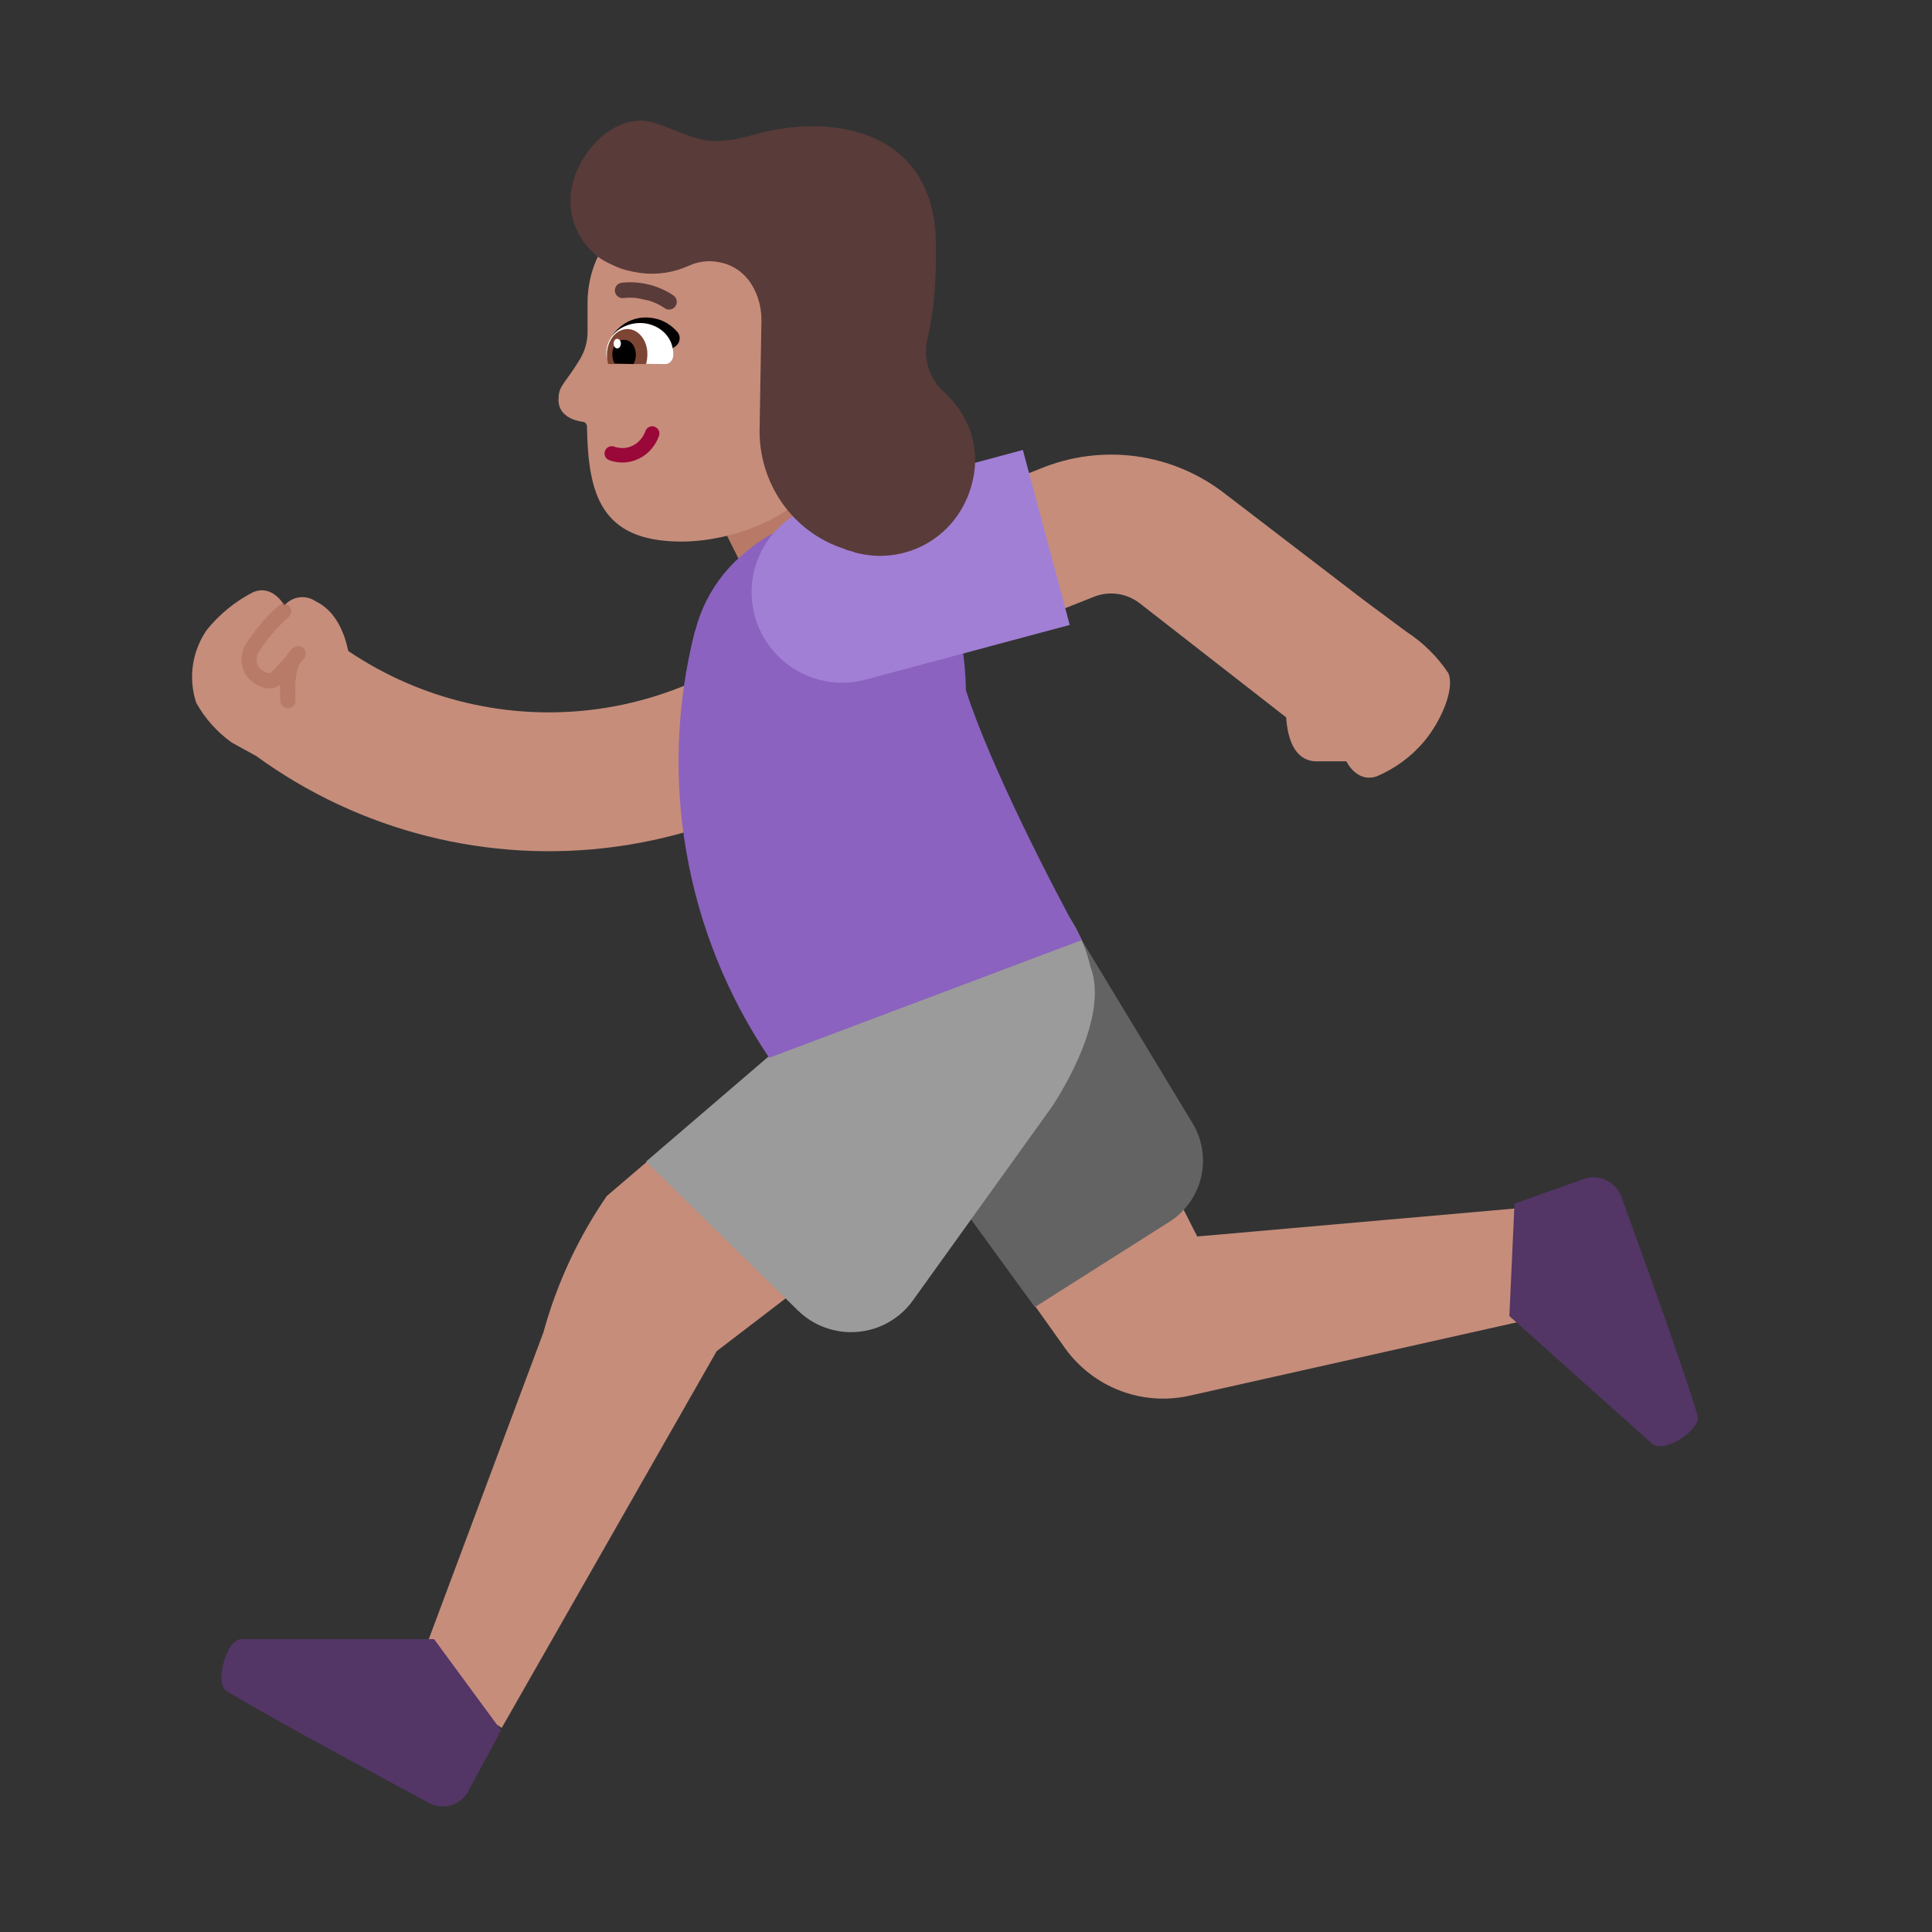
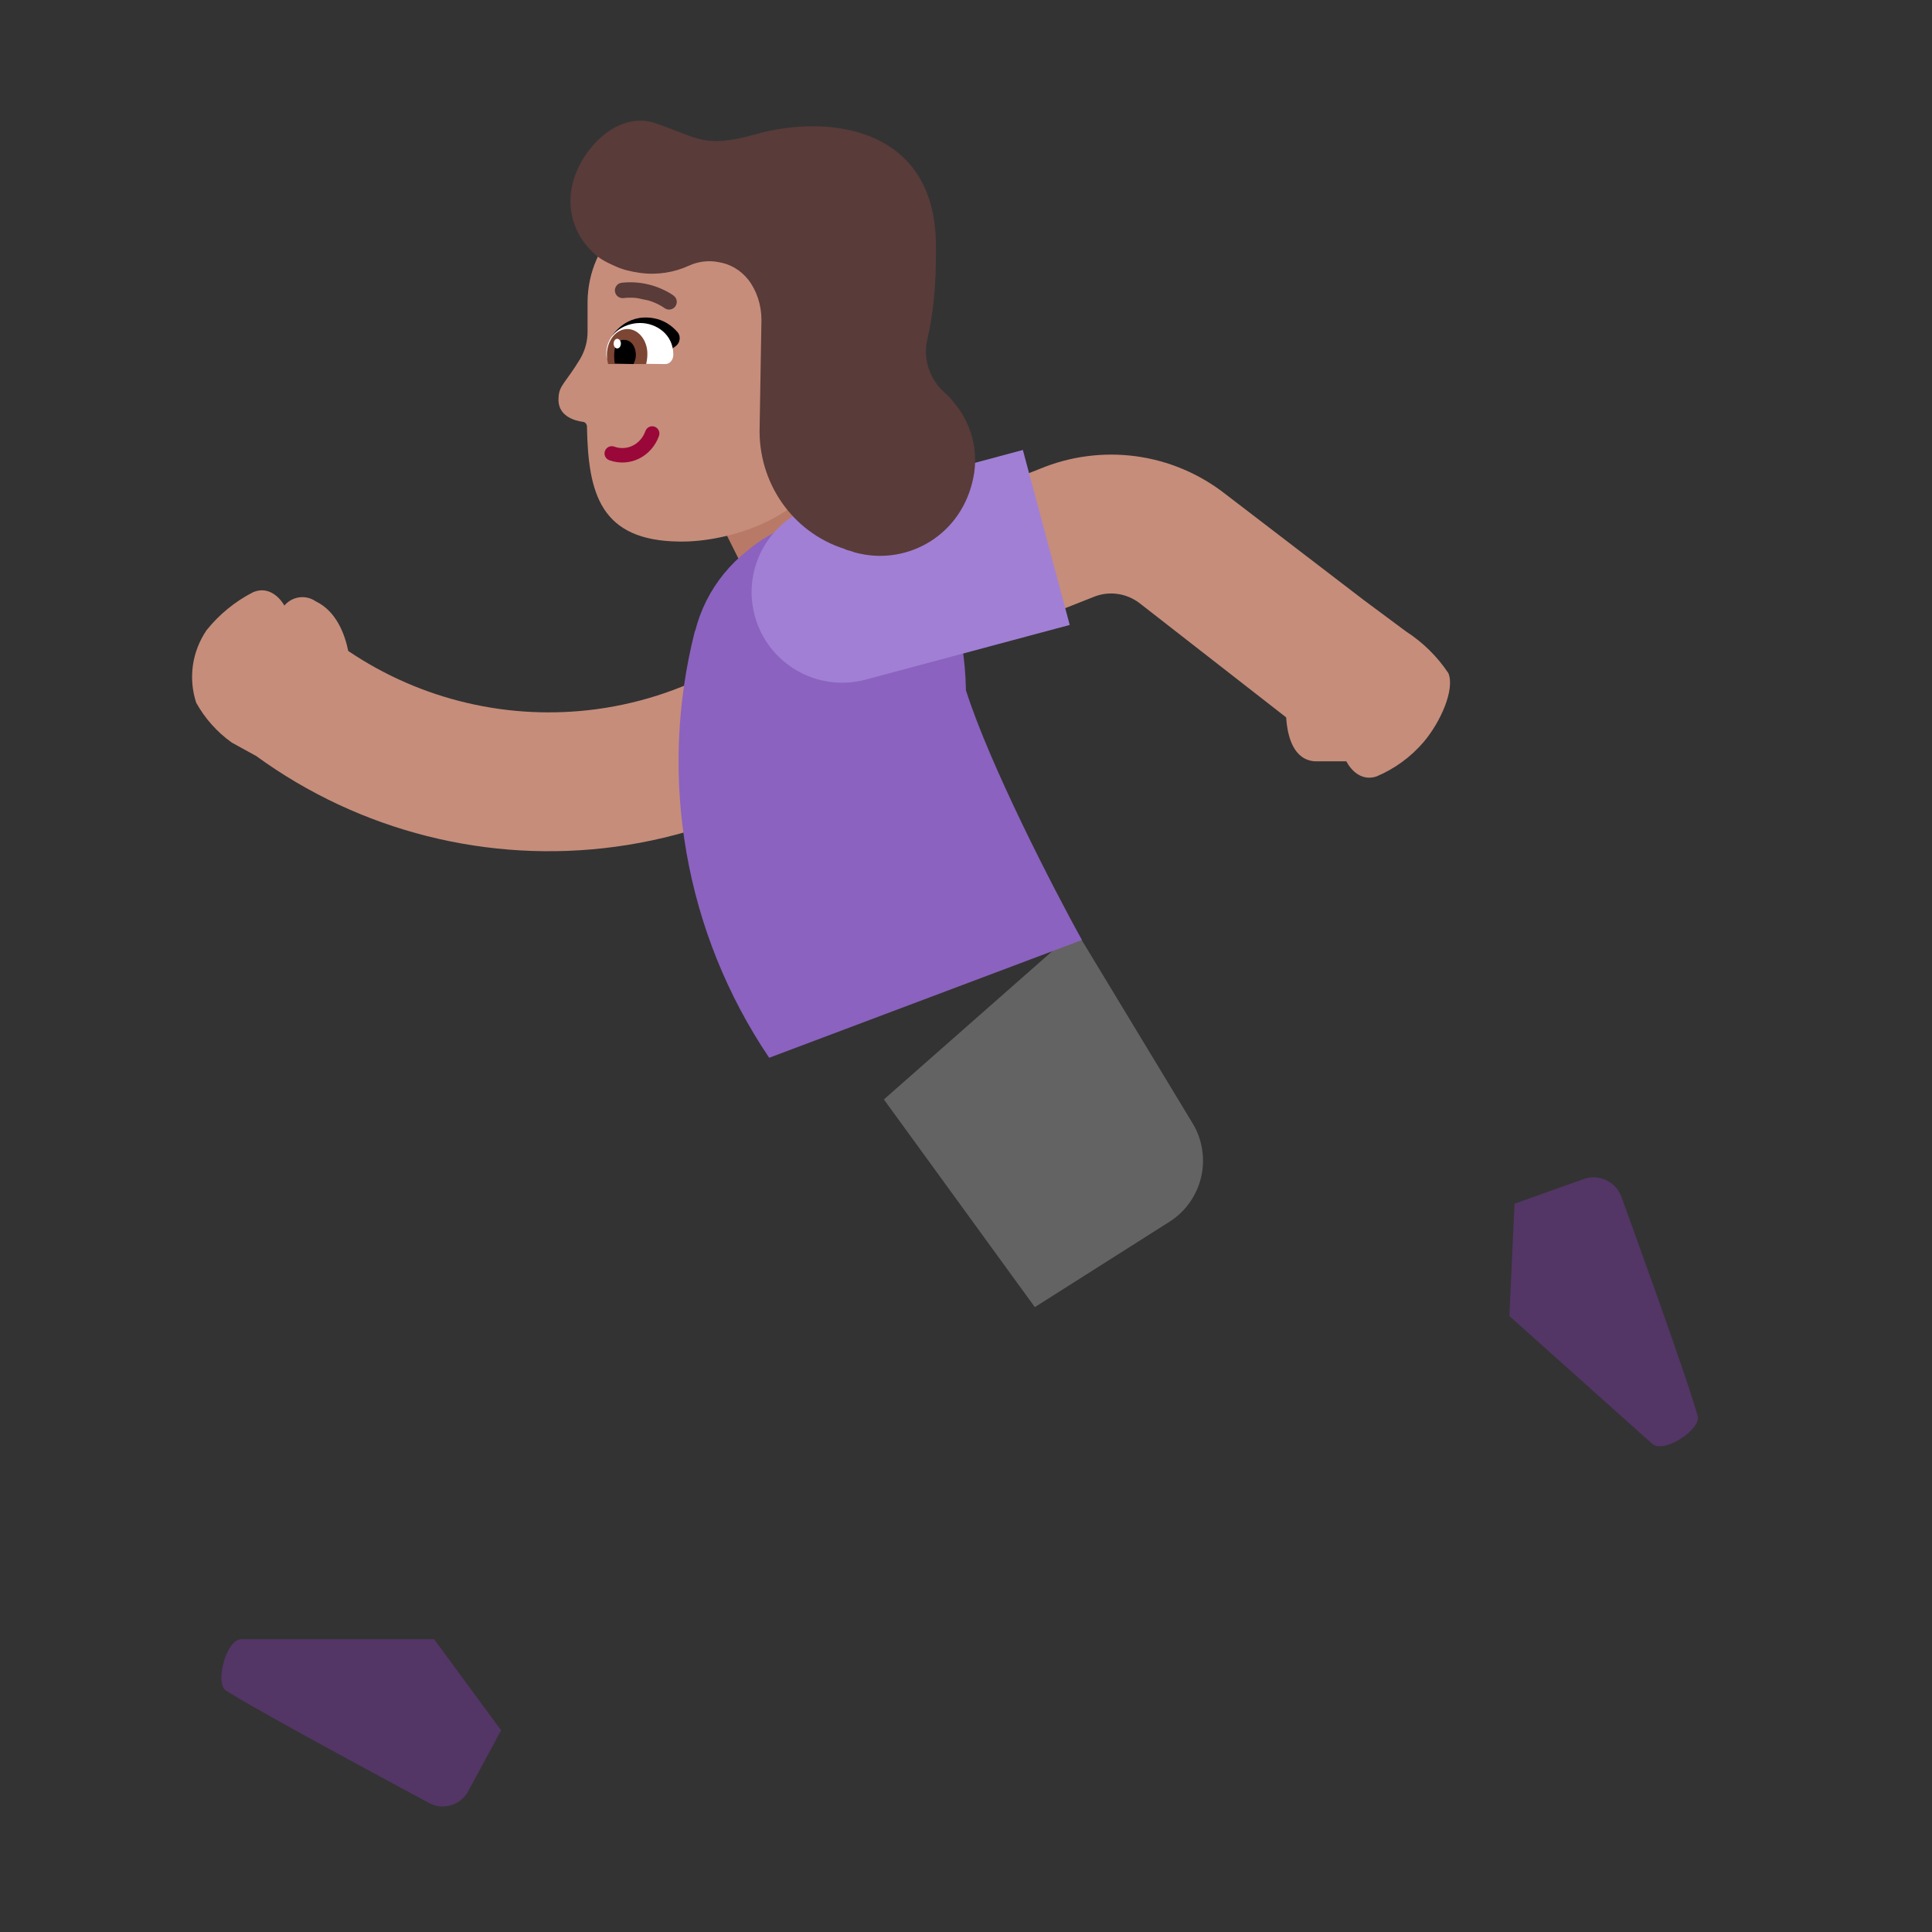
<svg xmlns="http://www.w3.org/2000/svg" width="32" height="32" viewBox="0 0 32 32" fill="none">
  <rect x="0" y="0" width="32" height="32" fill="#333333" stroke="none" />
  <path d="M18.106 9.89C18.232 9.837 18.371 9.818 18.507 9.837C18.643 9.855 18.772 9.91 18.88 9.994L21.303 11.882C21.323 12.194 21.421 12.586 21.78 12.61H22.3C22.3 12.61 22.47 12.97 22.8 12.86C23.101 12.733 23.368 12.538 23.58 12.29C23.86 11.96 24.1 11.42 23.99 11.15C23.806 10.874 23.568 10.64 23.29 10.46L22.59 9.94L20.3 8.186C19.87 7.848 19.356 7.63 18.814 7.557C18.276 7.485 17.729 7.556 17.227 7.764L13.947 9.06L14.236 9.791L13.805 9.463C12.853 10.712 11.445 11.533 9.889 11.745C8.44 11.942 6.974 11.597 5.768 10.782C5.71 10.499 5.569 10.123 5.23 9.96C5.15 9.905 5.053 9.881 4.957 9.894C4.86 9.907 4.773 9.956 4.71 10.03C4.71 10.03 4.52 9.67 4.19 9.81C3.892 9.963 3.629 10.178 3.42 10.44C3.302 10.614 3.225 10.812 3.195 11.02C3.166 11.228 3.184 11.44 3.25 11.64C3.395 11.901 3.597 12.127 3.84 12.3L4.244 12.522C5.959 13.771 8.093 14.31 10.199 14.024C12.353 13.73 14.303 12.597 15.624 10.871L18.094 9.895L18.106 9.89Z" fill="#C68D7B" />
-   <path d="M17.92 15.57L17.47 15.28C17.538 15.407 17.596 15.539 17.642 15.675L13.375 19.273L10.707 19.249L10.05 19.81C9.576 20.499 9.221 21.263 9 22.07L6.9 27.69L8.31 28.62L11.87 22.38L15.629 19.503L17.64 22.33C17.867 22.647 18.183 22.891 18.547 23.032C18.911 23.172 19.308 23.203 19.69 23.12L25.89 21.73L25.28 20L19.83 20.48L17.786 16.46C17.777 16.193 17.729 15.928 17.642 15.675L17.92 15.57Z" fill="#C68D7B" />
  <path d="M13.73 7L14.78 9.05L12.68 10.15L11.63 8.05L13.73 7Z" fill="#B87A66" />
  <path d="M27.363 23.912L25 21.798L25.085 19.937L26.229 19.529C26.351 19.485 26.485 19.491 26.602 19.546C26.72 19.601 26.81 19.699 26.855 19.821C26.855 19.821 27.947 22.816 28.118 23.451C28.185 23.666 27.564 24.09 27.363 23.912Z" fill="#533566" />
  <path d="M4 27.15H7.19L8.3 28.66L7.76 29.66C7.731 29.717 7.69 29.768 7.641 29.809C7.591 29.85 7.534 29.881 7.473 29.9C7.411 29.918 7.346 29.924 7.282 29.918C7.218 29.911 7.156 29.891 7.1 29.86C7.1 29.86 4.3 28.36 3.74 28C3.56 27.88 3.74 27.15 4 27.15Z" fill="#533566" />
  <path d="M14.64 18.21L17.14 21.65L19.38 20.23C19.642 20.06 19.826 19.794 19.896 19.49C19.965 19.186 19.913 18.866 19.75 18.6L17.82 15.41L14.64 18.21Z" fill="#636363" />
-   <path d="M10.701 19.239L13.21 21.7C13.34 21.828 13.495 21.927 13.667 21.989C13.838 22.051 14.021 22.076 14.202 22.06C14.384 22.045 14.56 21.991 14.718 21.901C14.877 21.811 15.014 21.688 15.12 21.54L17.41 18.35C17.41 18.35 18.41 16.91 18.06 16.01C17.977 15.645 17.812 15.303 17.58 15.01L12.74 17.49" fill="#9B9B9B" />
-   <path opacity="0.51" d="M4.793 10.042C4.838 10.094 4.833 10.173 4.782 10.219C4.583 10.394 4.411 10.597 4.271 10.821C4.244 10.893 4.246 10.948 4.258 10.989C4.271 11.032 4.299 11.069 4.335 11.098C4.372 11.127 4.414 11.144 4.447 11.149C4.464 11.152 4.473 11.151 4.477 11.15C4.574 11.056 4.667 10.956 4.754 10.853C4.775 10.817 4.795 10.789 4.815 10.768C4.915 10.659 4.998 10.7 5.035 10.745C5.073 10.791 5.074 10.857 5.037 10.903C5.013 10.933 4.988 10.964 4.963 10.994C4.96 10.999 4.957 11.006 4.954 11.013C4.916 11.101 4.875 11.275 4.894 11.598C4.898 11.666 4.845 11.726 4.776 11.73C4.708 11.734 4.648 11.681 4.644 11.613C4.638 11.511 4.638 11.42 4.641 11.339C4.572 11.403 4.477 11.407 4.408 11.396C4.331 11.384 4.25 11.349 4.18 11.294C4.11 11.239 4.049 11.161 4.019 11.06C3.988 10.957 3.994 10.842 4.043 10.719C4.046 10.712 4.049 10.705 4.053 10.699C4.207 10.45 4.397 10.225 4.616 10.031C4.65 10.002 4.695 9.993 4.735 10.005C4.756 10.012 4.777 10.024 4.793 10.042Z" fill="#AB6A55" />
  <path d="M12.74 17.52L17.92 15.57C17.447 14.713 16.4 12.687 15.999 11.434C15.961 9.252 14.73 8.7 14.73 8.7C14.336 8.557 13.911 8.52 13.499 8.594C13.086 8.668 12.7 8.849 12.38 9.12C12.094 9.344 11.861 9.629 11.698 9.954C11.619 10.113 11.557 10.28 11.514 10.451L11.51 10.45C11.205 11.649 11.157 12.898 11.369 14.117C11.581 15.335 12.048 16.495 12.74 17.52Z" fill="#8B62BF" />
  <path d="M14.337 11.257C13.537 11.471 12.715 10.996 12.5 10.196C12.286 9.396 12.761 8.573 13.561 8.359L16.942 7.453L17.718 10.351L14.337 11.257Z" fill="#A17FD5" />
  <path d="M12.702 3.23L11.532 3.22C10.552 3.22 9.742 4.007 9.732 4.994V5.492C9.732 5.651 9.692 5.801 9.612 5.94C9.372 6.339 9.262 6.379 9.252 6.578C9.222 6.887 9.512 6.967 9.652 6.987C9.692 6.987 9.722 7.027 9.722 7.067C9.742 8.173 9.942 8.96 11.262 8.97C12.072 8.98 13.352 8.581 13.722 7.635L14.072 6.359L14.472 5.024C14.482 4.047 13.682 3.24 12.702 3.23Z" fill="#C68D7B" />
  <path d="M10.842 7.067C10.905 7.09 10.937 7.158 10.915 7.22C10.794 7.558 10.439 7.746 10.092 7.623C10.03 7.6 9.997 7.532 10.02 7.47C10.042 7.408 10.11 7.375 10.172 7.397C10.386 7.474 10.61 7.362 10.69 7.14C10.712 7.078 10.78 7.045 10.842 7.067Z" fill="#990838" />
  <path d="M10.298 4.683C10.398 4.672 10.492 4.674 10.578 4.683C10.664 4.692 10.741 4.71 10.81 4.73C10.918 4.763 11.003 4.804 11.063 4.837C11.092 4.853 11.116 4.868 11.132 4.879C11.14 4.885 11.147 4.889 11.152 4.893L11.157 4.897L11.159 4.898L11.16 4.899C11.216 4.942 11.226 5.022 11.183 5.078C11.14 5.134 11.06 5.144 11.004 5.101V5.101L11.002 5.1C11 5.098 10.996 5.095 10.99 5.091C10.979 5.084 10.961 5.073 10.938 5.06C10.893 5.034 10.826 5.002 10.742 4.977L10.544 4.936C10.477 4.929 10.404 4.928 10.326 4.937C10.256 4.945 10.193 4.894 10.185 4.824C10.178 4.754 10.228 4.691 10.298 4.683Z" fill="#593B39" />
  <path d="M10.142 5.56C10.142 5.56 10.362 5.19 10.822 5.27C11.002 5.3 11.132 5.4 11.212 5.49C11.282 5.56 11.272 5.68 11.182 5.74L10.862 5.97L10.142 5.56Z" fill="black" />
  <path d="M10.172 6.02C10.102 6.02 10.042 5.95 10.042 5.87V5.86C10.042 5.53 10.332 5.35 10.602 5.35C10.872 5.35 11.152 5.54 11.152 5.87V5.88C11.152 5.96 11.092 6.03 11.022 6.03L10.172 6.02Z" fill="white" />
  <path d="M10.072 6.03C10.062 5.98 10.052 5.93 10.052 5.88C10.052 5.64 10.202 5.45 10.392 5.45C10.582 5.45 10.732 5.65 10.722 5.88C10.722 5.93 10.712 5.99 10.702 6.03H10.072Z" fill="#7D4533" />
-   <path d="M10.182 6.02C10.152 5.98 10.142 5.92 10.142 5.87C10.142 5.73 10.232 5.62 10.342 5.63C10.452 5.63 10.532 5.74 10.532 5.88C10.532 5.94 10.512 5.99 10.492 6.03L10.182 6.02Z" fill="black" />
+   <path d="M10.182 6.02C10.142 5.73 10.232 5.62 10.342 5.63C10.452 5.63 10.532 5.74 10.532 5.88C10.532 5.94 10.512 5.99 10.492 6.03L10.182 6.02Z" fill="black" />
  <path d="M10.284 5.692C10.284 5.648 10.257 5.612 10.224 5.612C10.191 5.611 10.164 5.647 10.164 5.691C10.163 5.735 10.19 5.771 10.223 5.771C10.256 5.772 10.283 5.736 10.284 5.692Z" fill="white" />
  <path d="M9.492 3.01C9.662 2.4 10.282 1.82 10.882 2.05C11.552 2.28 11.672 2.46 12.492 2.23C13.702 1.88 15.482 2.09 15.502 4.04C15.512 4.72 15.452 5.23 15.362 5.61C15.282 5.93 15.392 6.27 15.632 6.49C15.692 6.54 15.752 6.6 15.802 6.67C16.092 7.01 16.212 7.47 16.122 7.91C15.932 8.86 15.052 9.35 14.242 9.17C14.192 9.16 14.152 9.15 14.102 9.13C14.062 9.12 14.022 9.11 13.982 9.09C13.112 8.81 12.552 7.98 12.582 7.07L12.612 5.3C12.612 5.05 12.532 4.81 12.392 4.63C12.262 4.47 12.092 4.37 11.892 4.34C11.742 4.31 11.562 4.33 11.412 4.4C11.172 4.51 10.892 4.56 10.602 4.52C10.462 4.5 10.322 4.47 10.192 4.41C10.032 4.34 9.902 4.27 9.812 4.17C9.502 3.88 9.372 3.44 9.492 3.01Z" fill="#593B39" />
</svg>